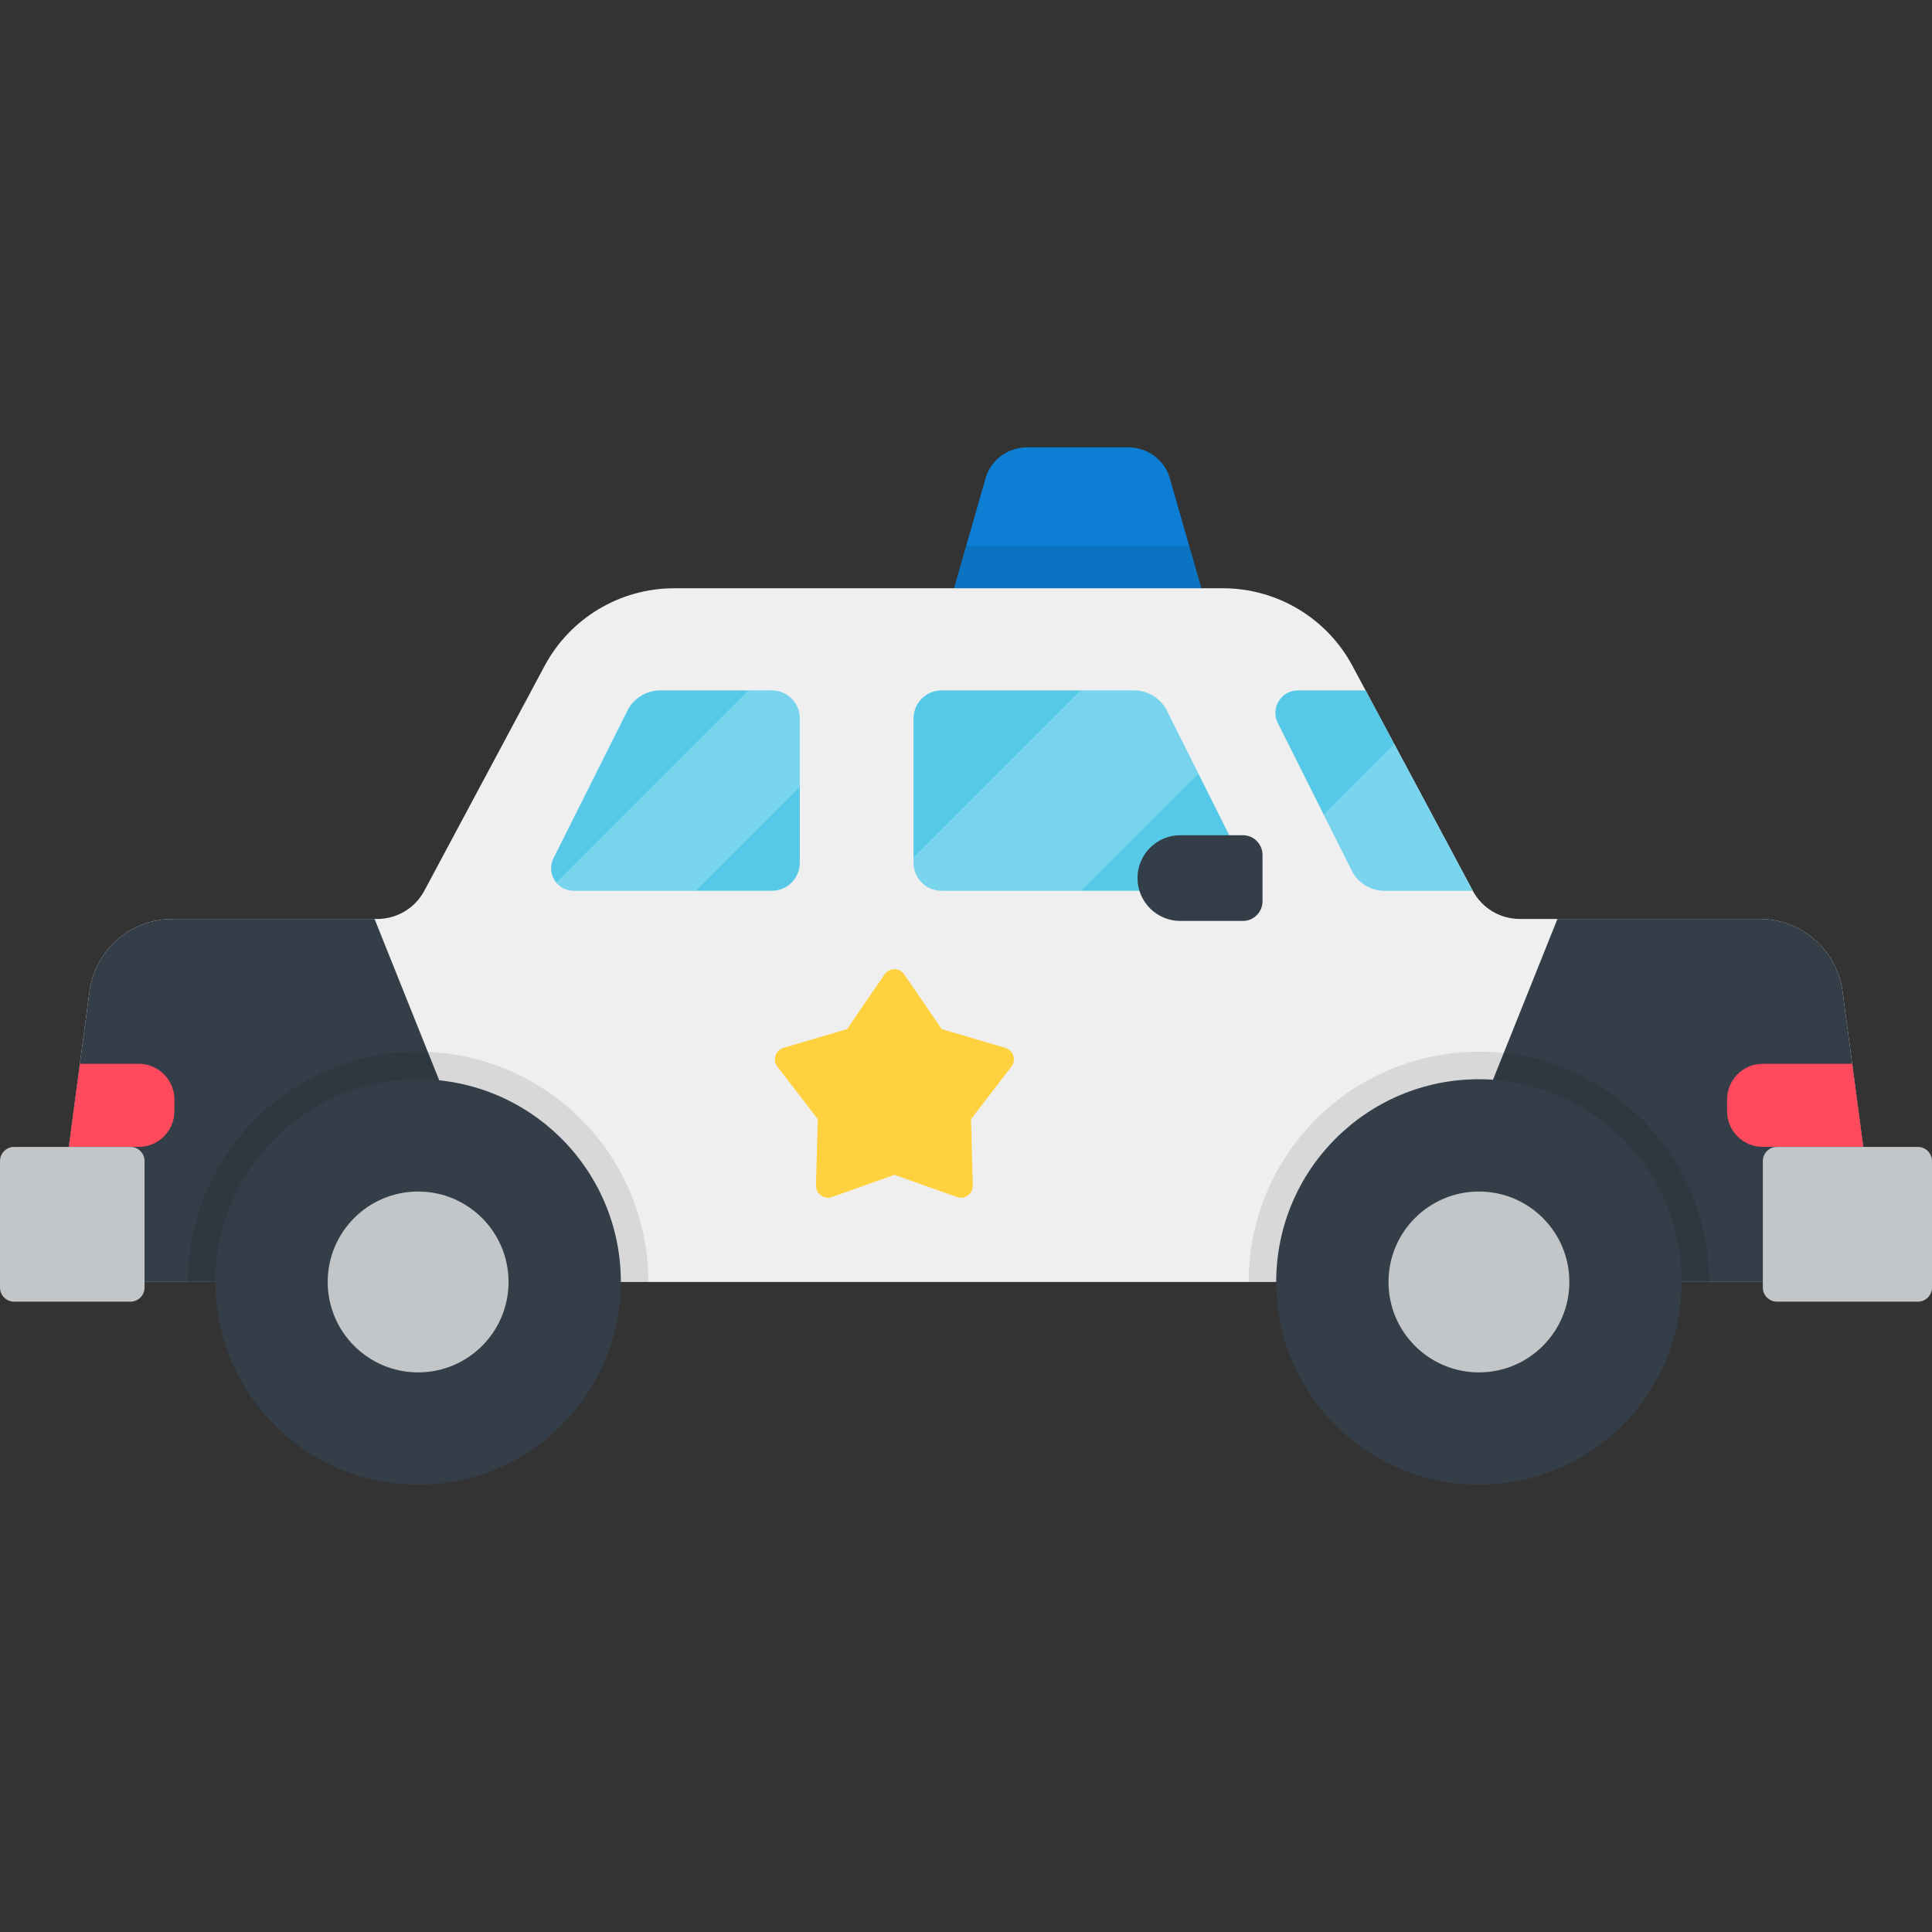
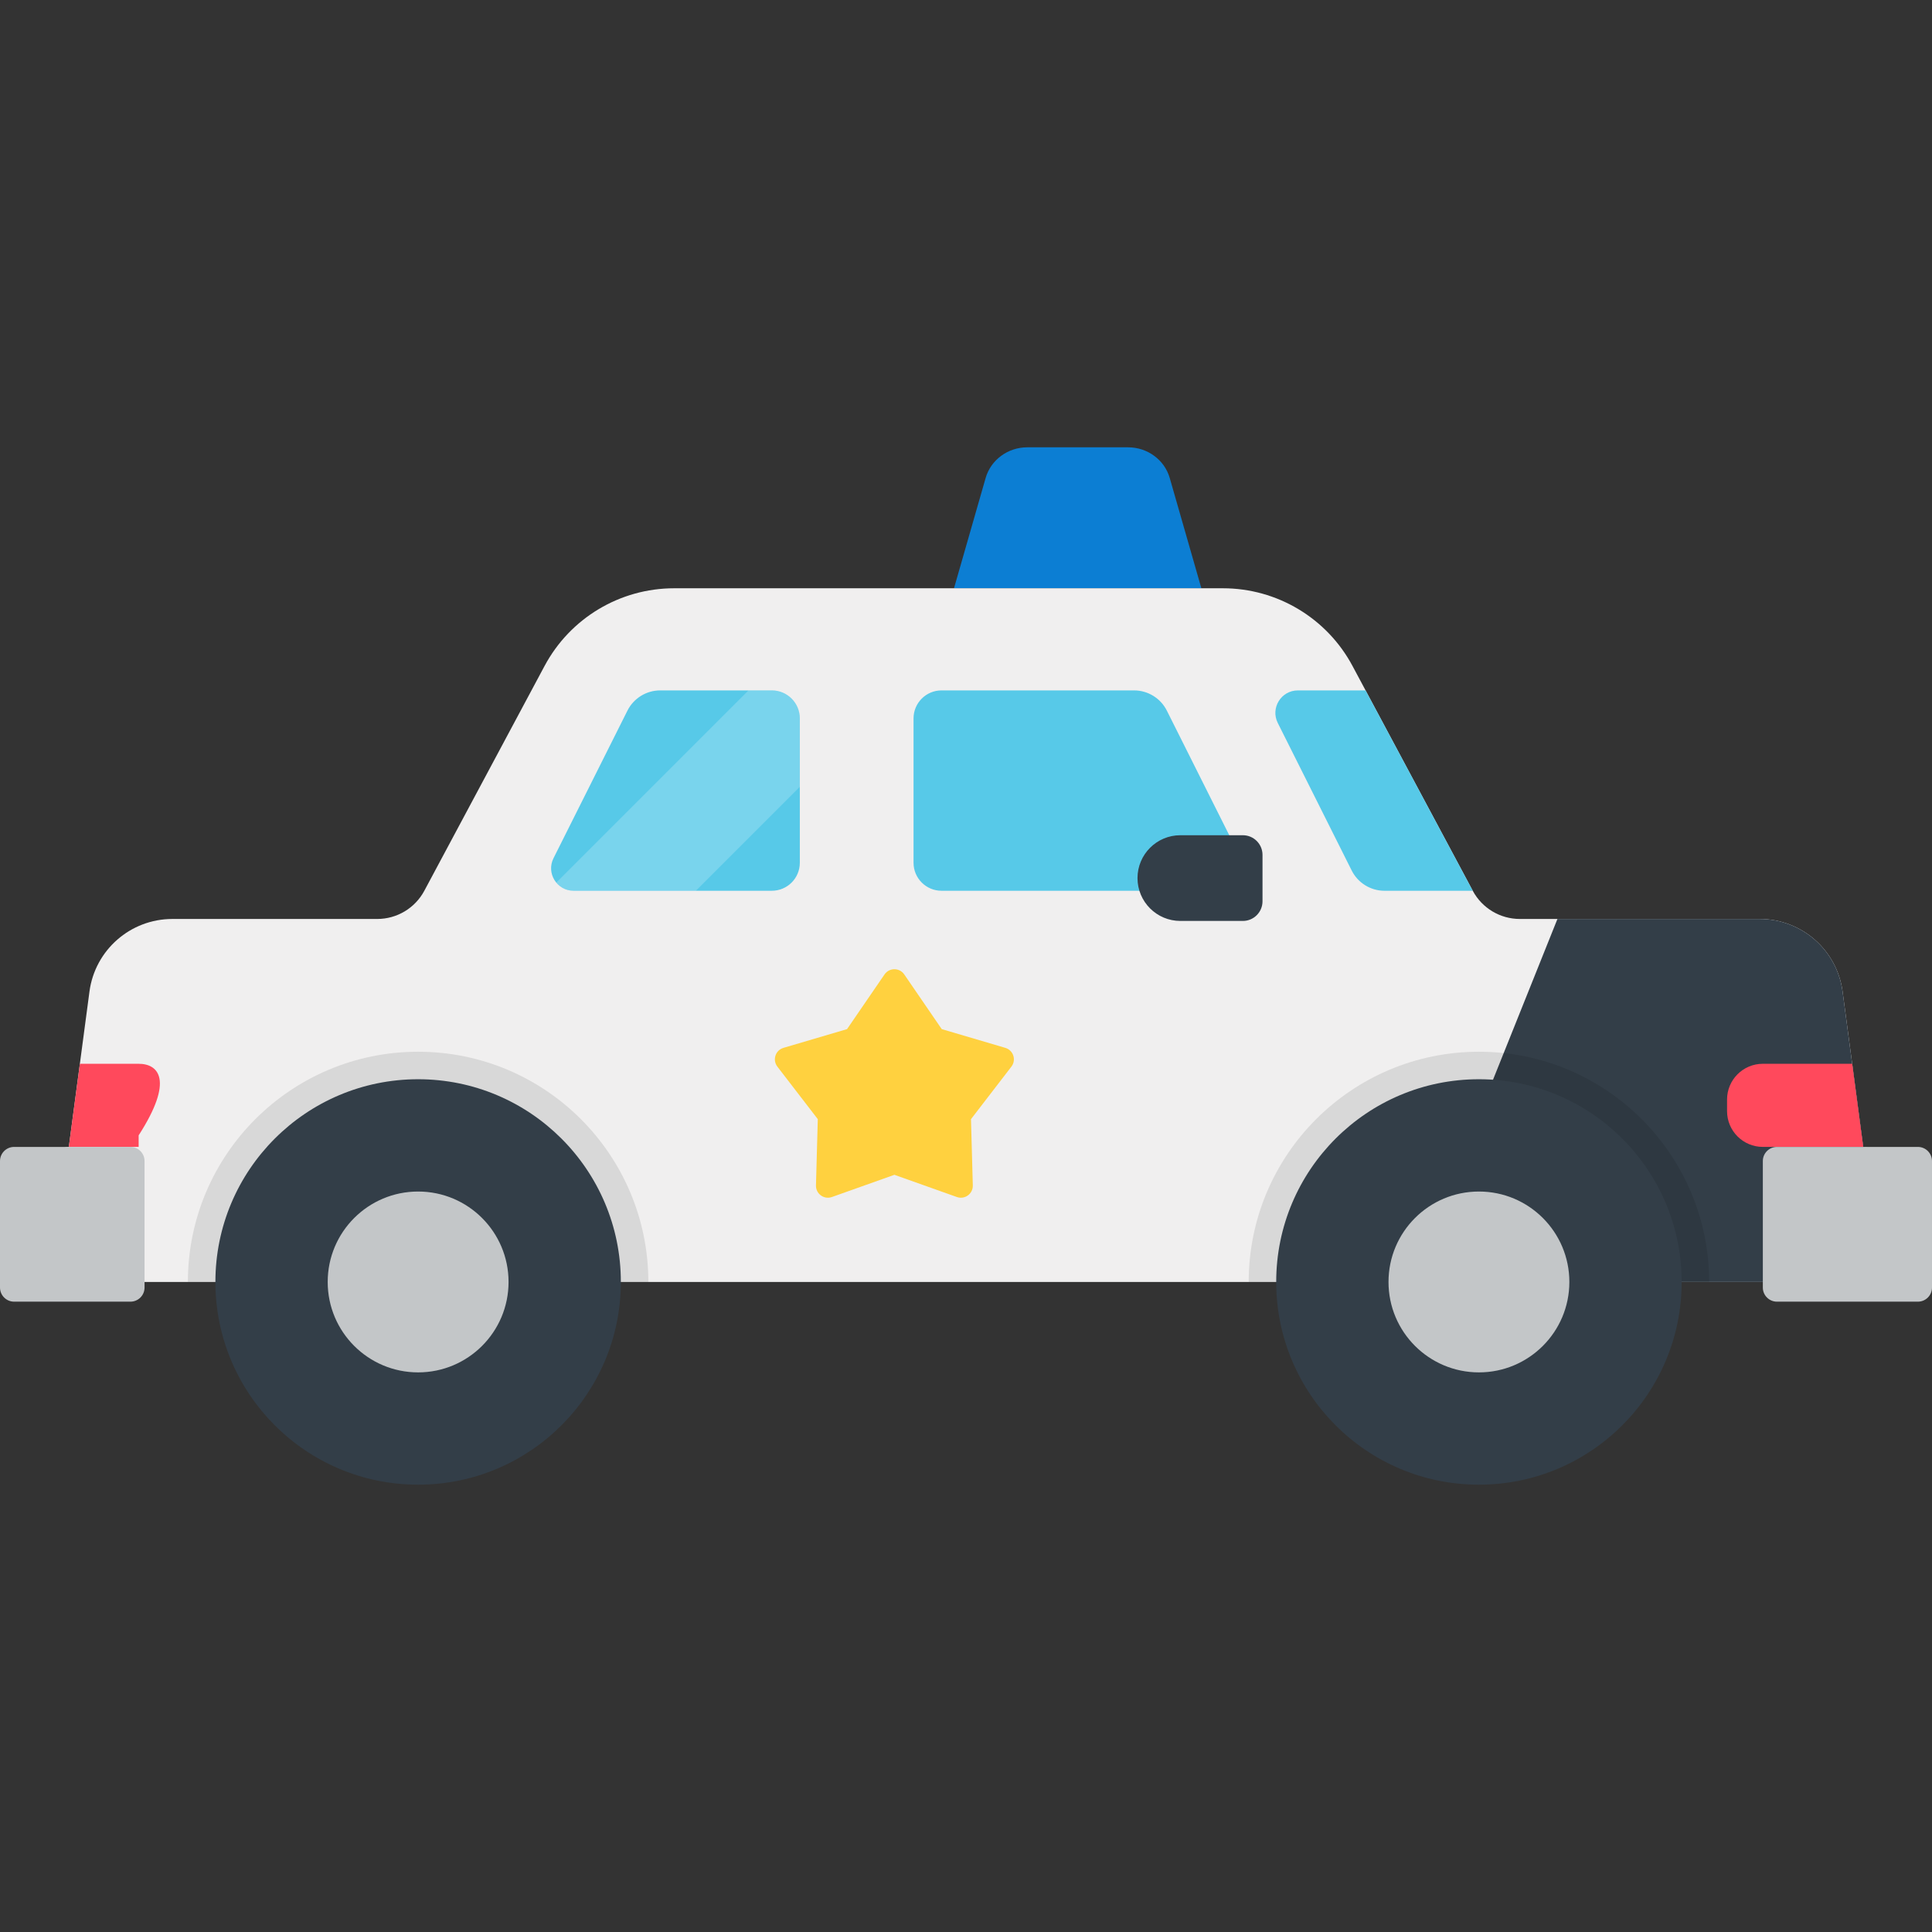
<svg xmlns="http://www.w3.org/2000/svg" height="800px" width="800px" version="1.1" id="Layer_1" viewBox="0 0 512 512" xml:space="preserve">
  <rect x="0" y="0" width="512" height="512" fill="#333333" stroke="none" />
  <path style="fill:#0C7ED3;" d="M298.961,118.544h-26.727c-5.143,0-9.654,3.329-11.034,8.141l-8.38,29.213h65.556l-8.38-29.213  C308.617,121.872,304.104,118.544,298.961,118.544z" />
-   <polygon style="opacity:0.08;enable-background:new    ;" points="315.132,144.588 256.064,144.588 252.82,155.897 318.376,155.897   " />
  <path style="fill:#F0EFEF;" d="M493.777,303.943L493.777,303.943l-5.468-41.16c-1.464-11.017-10.859-19.248-21.973-19.248h-63.566  c-5.219,0-10.013-2.873-12.474-7.473l-31.875-59.59c-6.774-12.666-19.973-20.575-34.337-20.575H178.659  c-14.364,0-27.562,7.908-34.337,20.575l-31.874,59.591c-2.461,4.6-7.256,7.473-12.474,7.473H45.68  c-11.114,0-20.51,8.231-21.973,19.248l-5.468,41.16h-0.008c-9.341,0-11.109,35.792-0.656,35.792h476.857  C504.886,339.735,503.118,303.943,493.777,303.943z" />
  <g>
-     <path style="fill:#333E48;" d="M99.264,243.537H45.68c-11.114,0-20.51,8.231-21.973,19.248l-5.468,41.16h-0.008   c-9.341,0-11.109,35.792-0.656,35.792h120.239L99.264,243.537z" />
    <path style="fill:#333E48;" d="M493.777,303.943l-5.468-41.16c-1.464-11.017-10.859-19.248-21.973-19.248h-53.599l-38.551,96.2   h120.247C504.886,339.735,503.118,303.943,493.777,303.943z" />
  </g>
  <g>
    <path style="fill:#FF495C;" d="M490.851,281.914H467.17c-5.237,0-9.484,4.245-9.484,9.482v3.064c0,5.237,4.246,9.482,9.484,9.482   h26.608L490.851,281.914z" />
-     <path style="fill:#FF495C;" d="M36.743,281.914H21.171l-2.932,22.029h18.505c5.238,0,9.484-4.245,9.484-9.482v-3.064   C46.227,286.16,41.981,281.914,36.743,281.914z" />
+     <path style="fill:#FF495C;" d="M36.743,281.914H21.171l-2.932,22.029h18.505v-3.064   C46.227,286.16,41.981,281.914,36.743,281.914z" />
  </g>
  <path style="opacity:0.1;enable-background:new    ;" d="M171.817,339.735c0-33.696-27.316-61.012-61.012-61.012  s-61.012,27.316-61.012,61.012H171.817z" />
  <path style="opacity:0.1;enable-background:new    ;" d="M452.943,339.735c0-33.696-27.316-61.012-61.012-61.012  c-33.697,0-61.012,27.316-61.012,61.012H452.943z" />
  <circle style="fill:#333E48;" cx="110.808" cy="339.732" r="53.724" />
  <circle style="fill:#C3C6C8;" cx="110.808" cy="339.732" r="23.964" />
  <g>
    <path style="fill:#57C9E8;" d="M361.894,182.966h-17.945c-4.431,0-7.311,4.665-5.326,8.627l19.589,39.101   c1.649,3.291,5.015,5.37,8.696,5.37h23.388L361.894,182.966z" />
    <path style="fill:#57C9E8;" d="M242.098,228.639v-38.252c0-4.099,3.324-7.423,7.423-7.423h51.013c3.682,0,7.047,2.078,8.696,5.37   l19.589,39.101c1.984,3.962-0.895,8.627-5.326,8.627h-73.972C245.422,236.064,242.098,232.74,242.098,228.639z" />
    <path style="fill:#57C9E8;" d="M211.962,228.639v-38.252c0-4.099-3.324-7.423-7.423-7.423h-29.57c-3.682,0-7.048,2.078-8.696,5.37   l-19.589,39.101c-1.984,3.962,0.896,8.627,5.327,8.627h52.529C208.638,236.064,211.962,232.74,211.962,228.639z" />
  </g>
  <circle style="fill:#333E48;" cx="391.932" cy="339.732" r="53.724" />
  <circle style="fill:#C3C6C8;" cx="391.932" cy="339.732" r="23.964" />
  <g>
-     <path style="opacity:0.2;fill:#FFFFFF;enable-background:new    ;" d="M369.484,197.153l-18.704,18.705l7.432,14.834   c1.649,3.291,5.015,5.37,8.696,5.37h23.388L369.484,197.153z" />
    <path style="opacity:0.2;fill:#FFFFFF;enable-background:new    ;" d="M204.539,182.966h-6.191l-50.93,50.93   c1.068,1.3,2.685,2.168,4.592,2.168h32.402l27.55-27.55v-18.124C211.962,186.289,208.638,182.966,204.539,182.966z" />
-     <path style="opacity:0.2;fill:#FFFFFF;enable-background:new    ;" d="M309.231,188.336c-1.649-3.292-5.015-5.37-8.696-5.37H286.38   l-44.283,44.283v1.392c0,4.099,3.324,7.423,7.423,7.423h37.034l31.037-31.038L309.231,188.336z" />
  </g>
  <path style="fill:#333E48;" d="M312.807,244.059h16.562c2.877,0,5.209-2.333,5.209-5.21v-12.295c0-2.877-2.333-5.21-5.209-5.21  h-16.562c-6.272,0-11.357,5.085-11.357,11.357l0,0C301.449,238.973,306.534,244.059,312.807,244.059z" />
  <path style="fill:#FFD13F;" d="M237.023,311.335l-16.552,5.886c-2.099,0.747-4.292-0.847-4.23-3.073l0.483-17.56l-10.712-13.923  c-1.358-1.765-0.521-4.343,1.616-4.972l16.85-4.967l9.931-14.491c1.259-1.836,3.97-1.836,5.229,0l9.931,14.491l16.85,4.967  c2.137,0.63,2.974,3.208,1.616,4.972l-10.713,13.923l0.483,17.56c0.062,2.226-2.132,3.82-4.23,3.073L237.023,311.335z" />
  <g>
    <path style="fill:#C3C6C8;" d="M470.914,344.956h37.341c2.068,0,3.745-1.676,3.745-3.744v-33.524c0-2.067-1.677-3.744-3.745-3.744   h-37.341c-2.067,0-3.744,1.677-3.744,3.744v33.524C467.169,343.28,468.846,344.956,470.914,344.956z" />
    <path style="fill:#C3C6C8;" d="M34.562,344.956H3.745c-2.068,0-3.745-1.676-3.745-3.744v-33.524c0-2.067,1.677-3.744,3.745-3.744   h30.818c2.068,0,3.745,1.677,3.745,3.744v33.524C38.306,343.28,36.63,344.956,34.562,344.956z" />
  </g>
</svg>